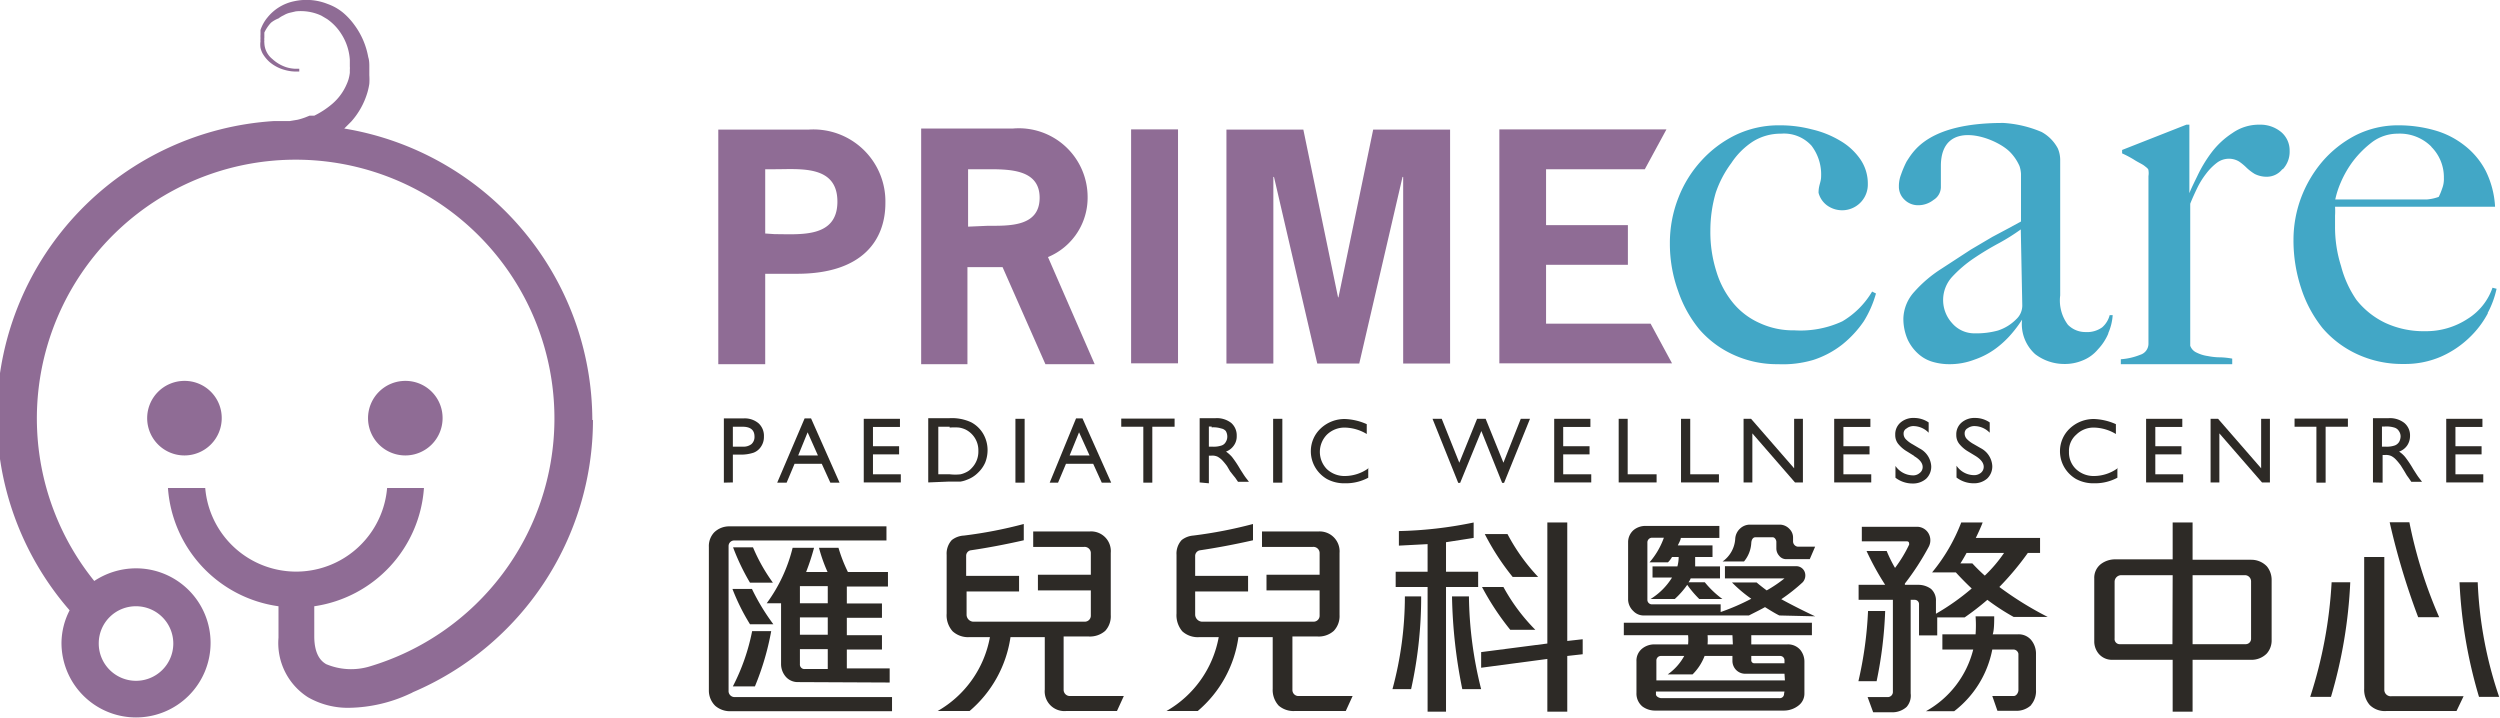
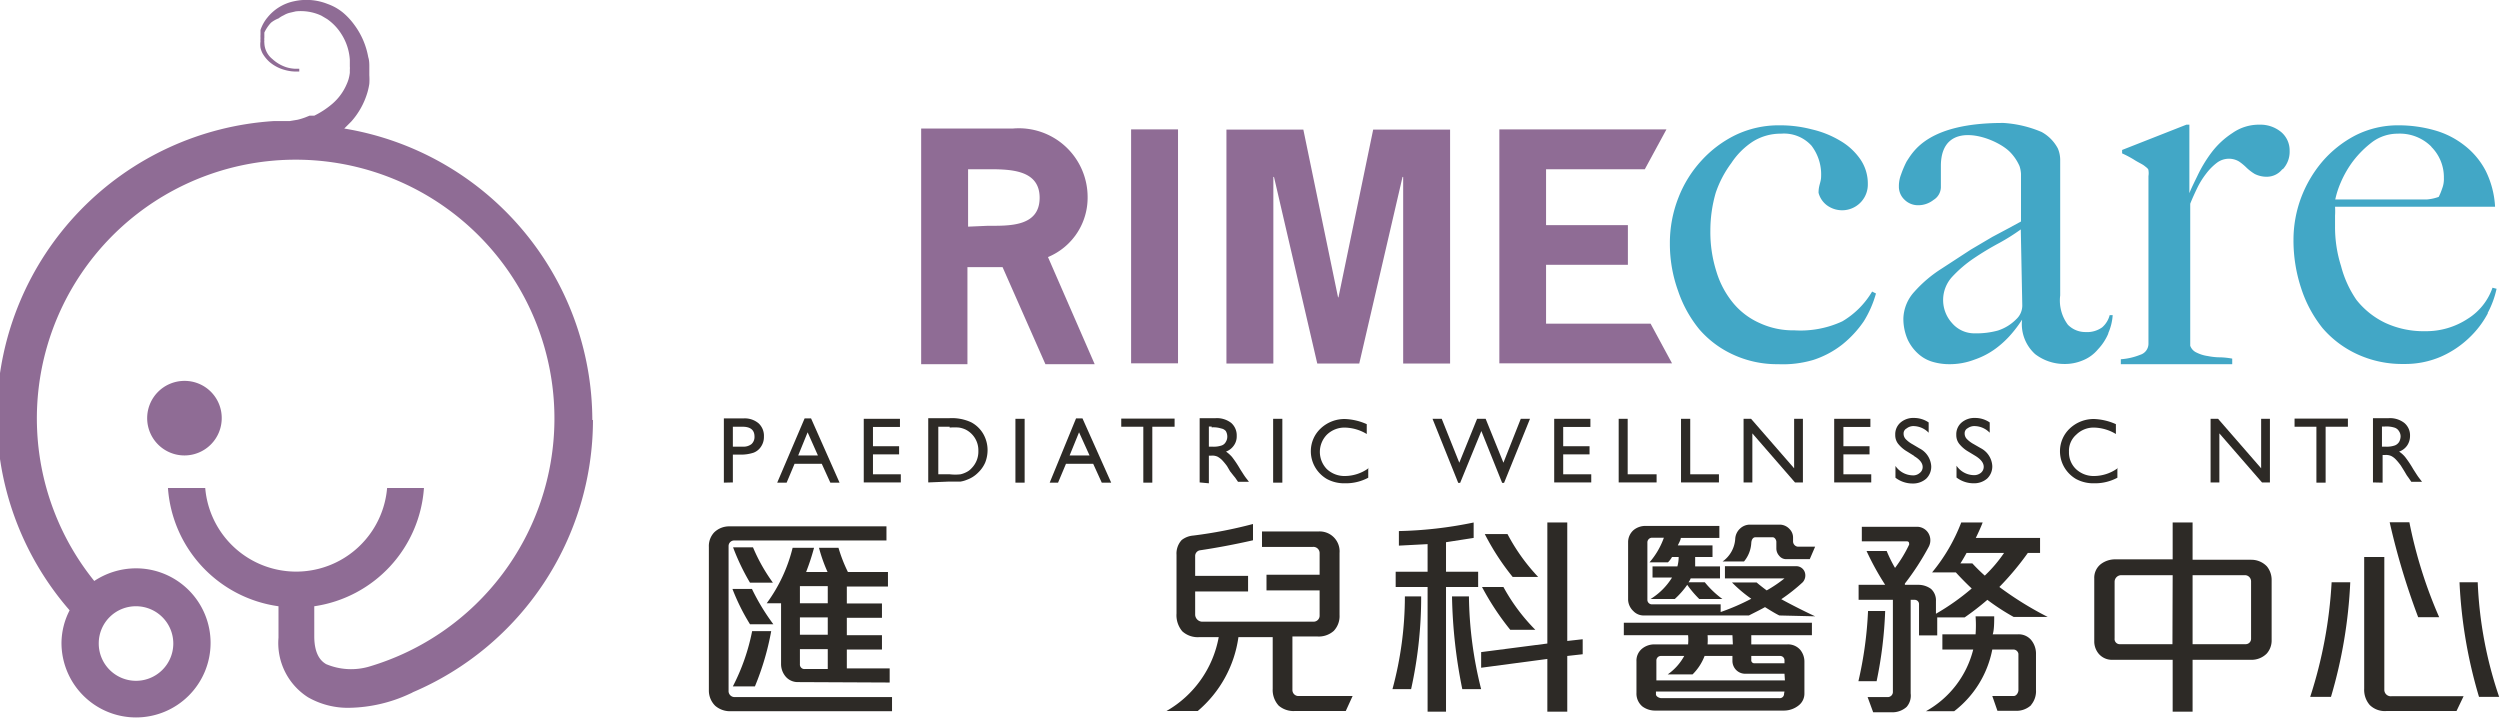
<svg xmlns="http://www.w3.org/2000/svg" viewBox="0 0 116.7 33.51">
  <defs>
    <style>.cls-1{fill:#8f6c95;}.cls-2{fill:#2d2a26;}.cls-3{fill:#42a7c6;}</style>
  </defs>
  <g id="圖層_2" data-name="圖層 2">
    <g id="milestone">
-       <path class="cls-1" d="M20.66,19.52a1.74,1.74,0,1,1-1.74-1.74,1.73,1.73,0,0,1,1.74,1.74" />
      <path class="cls-1" d="M10.35,19.52a1.74,1.74,0,1,1-1.74-1.74,1.73,1.73,0,0,1,1.74,1.74" />
      <path class="cls-1" d="M27.65,19.6A13.83,13.83,0,0,0,16.07,6l.33-.33a3.55,3.55,0,0,0,.75-1.35,3,3,0,0,0,.09-.41,2.91,2.91,0,0,0,0-.4V3.28c0-.07,0-.14,0-.2s0-.27-.05-.41a3.57,3.57,0,0,0-.65-1.51A3.18,3.18,0,0,0,16,.58a2.54,2.54,0,0,0-.34-.23,2.59,2.59,0,0,0-.38-.17A2.67,2.67,0,0,0,13.72.06a2.15,2.15,0,0,0-1.23.75,1.82,1.82,0,0,0-.33.59l0,.07h0v0l0,.07s0,0,0,.08a1,1,0,0,0,0,.16.76.76,0,0,0,0,.15,1,1,0,0,0,0,.3,1.08,1.08,0,0,0,.1.27,1.64,1.64,0,0,0,.33.4,1.83,1.83,0,0,0,.72.37,1.91,1.91,0,0,0,.52.07l.14,0h0l0-.13h-.17a1.63,1.63,0,0,1-.46-.08,1.78,1.78,0,0,1-.62-.37A1,1,0,0,1,12.34,2a.49.49,0,0,1,0-.12.43.43,0,0,1,0-.12V1.7l0-.06V1.58h0l0-.06a1.77,1.77,0,0,1,.31-.46A1.3,1.3,0,0,1,13,.86a1.28,1.28,0,0,1,.25-.15A1,1,0,0,1,13.51.6l.3-.07A2.28,2.28,0,0,1,15,.73l.27.16a2.43,2.43,0,0,1,.25.2,2.37,2.37,0,0,1,.41.49,2.52,2.52,0,0,1,.4,1.21c0,.1,0,.21,0,.31a.86.86,0,0,1,0,.16V3.4a2,2,0,0,1-.06.3,2,2,0,0,1-.1.26,2.49,2.49,0,0,1-.65.88,4,4,0,0,1-.85.56l-.1,0-.12,0-.2.08a2.92,2.92,0,0,1-.36.11l-.36.06-.34,0-.31,0h-.07A13.8,13.8,0,0,0,3.25,28.49,3.37,3.37,0,0,0,2.87,30a3.48,3.48,0,1,0,3.48-3.47,3.53,3.53,0,0,0-1.95.59,12.08,12.08,0,1,1,12.82,4,3,3,0,0,1-2-.12c-.14-.09-.55-.33-.55-1.3V28.3a6,6,0,0,0,5.12-5.52H18.07a4.26,4.26,0,0,1-8.49,0H7.84A6,6,0,0,0,13,28.3v1.47a3,3,0,0,0,1.38,2.78,3.74,3.74,0,0,0,1.94.49,6.93,6.93,0,0,0,2.82-.66h0a.91.91,0,0,0,.14-.07,13.83,13.83,0,0,0,8.4-12.7M6.35,28.3A1.74,1.74,0,1,1,4.61,30,1.73,1.73,0,0,1,6.35,28.3" />
-       <path class="cls-1" d="M37.74,6.05a3.36,3.36,0,0,1,3.59,3.43c0,1.66-1,3.3-4.13,3.3H35.72V17H33.53V6.05Zm-1.57,4.88c1.19,0,2.92.19,2.92-1.52S37.36,7.9,36.17,7.9h-.45v3Z" />
      <path class="cls-1" d="M47.28,6a3.21,3.21,0,0,1,3.49,3.19A3,3,0,0,1,48.92,12l2.18,5H48.8l-2-4.53H45.16V17H43V6Zm-1.17,4.54c1,0,2.42.05,2.42-1.31S47.06,7.9,46,7.9h-.81v2.68Z" />
      <rect class="cls-1" x="52.8" y="6.04" width="2.19" height="10.92" />
      <polygon class="cls-1" points="64.1 6.05 67.69 6.05 67.69 16.97 65.5 16.97 65.5 8.26 65.47 8.26 63.45 16.97 61.49 16.97 59.47 8.26 59.44 8.26 59.44 16.97 57.25 16.97 57.25 6.05 60.84 6.05 62.46 13.88 62.48 13.88 64.1 6.05" />
      <polygon class="cls-1" points="76.78 7.9 72.17 7.9 72.17 10.51 75.99 10.51 75.99 12.36 72.17 12.36 72.17 15.11 77.05 15.11 78.05 16.96 69.99 16.96 69.99 6.04 77.79 6.04 76.78 7.9" />
      <path class="cls-2" d="M33.79,22.53v-3h.94a1,1,0,0,1,.68.23.79.79,0,0,1,.25.62.8.8,0,0,1-.13.46.72.72,0,0,1-.35.29,1.84,1.84,0,0,1-.65.09h-.32v1.3Zm.87-2.61h-.45v.93h.47a.6.6,0,0,0,.4-.12.45.45,0,0,0,.14-.35c0-.31-.19-.46-.56-.46" />
      <path class="cls-2" d="M37.56,19.53h.3l1.33,3h-.43l-.4-.88H37.09l-.37.88h-.44Zm.62,1.73-.48-1.08-.44,1.08Z" />
      <polygon class="cls-2" points="40.32 19.55 42.01 19.55 42.01 19.93 40.75 19.93 40.75 20.83 41.97 20.83 41.97 21.21 40.75 21.21 40.75 22.14 42.05 22.14 42.05 22.52 40.32 22.52 40.32 19.55" />
      <path class="cls-2" d="M43.33,22.52v-3h1a2.15,2.15,0,0,1,1,.19,1.42,1.42,0,0,1,.56.53,1.52,1.52,0,0,1,.21.78,1.6,1.6,0,0,1-.11.57,1.45,1.45,0,0,1-.34.48,1.38,1.38,0,0,1-.5.32,1.34,1.34,0,0,1-.31.09l-.54,0Zm1-2.6h-.53v2.22h.54a2.17,2.17,0,0,0,.5,0,1.18,1.18,0,0,0,.29-.11.76.76,0,0,0,.22-.17,1.1,1.1,0,0,0,.32-.81,1.08,1.08,0,0,0-.6-1,1.2,1.2,0,0,0-.29-.09,2.41,2.41,0,0,0-.45,0" />
      <rect class="cls-2" x="47.4" y="19.55" width="0.43" height="2.98" />
      <path class="cls-2" d="M50.23,19.53h.3l1.34,3h-.44l-.4-.88H49.76l-.37.88H49Zm.63,1.73-.49-1.08-.44,1.08Z" />
      <polygon class="cls-2" points="52.34 19.54 54.83 19.54 54.83 19.92 53.79 19.92 53.79 22.53 53.37 22.53 53.37 19.92 52.34 19.92 52.34 19.54" />
      <path class="cls-2" d="M56,22.52v-3h.75a1.09,1.09,0,0,1,.72.22.77.77,0,0,1,.26.61.72.72,0,0,1-.13.44.77.77,0,0,1-.37.29,1.58,1.58,0,0,1,.28.25,5,5,0,0,1,.38.57c.11.17.19.3.25.38l.16.21h-.51l-.13-.19,0,0-.09-.11L57.42,22l-.14-.24a2.84,2.84,0,0,0-.24-.29,1,1,0,0,0-.2-.15.58.58,0,0,0-.3-.05h-.11v1.29Zm.56-2.61h-.13v.94h.16a1.14,1.14,0,0,0,.45-.06.35.35,0,0,0,.18-.16.46.46,0,0,0,.07-.26.52.52,0,0,0-.07-.25A.37.37,0,0,0,57,20a1.16,1.16,0,0,0-.44-.05" />
      <rect class="cls-2" x="59.43" y="19.55" width="0.43" height="2.98" />
      <path class="cls-2" d="M63.87,21.83v.47a2.21,2.21,0,0,1-1.08.26,1.7,1.7,0,0,1-.85-.2,1.53,1.53,0,0,1-.55-.55,1.48,1.48,0,0,1-.2-.77A1.45,1.45,0,0,1,61.65,20a1.62,1.62,0,0,1,1.15-.44,2.72,2.72,0,0,1,1,.24v.46a2.05,2.05,0,0,0-1-.3,1.18,1.18,0,0,0-.86.33,1.15,1.15,0,0,0,0,1.61,1.2,1.2,0,0,0,.85.32,1.9,1.9,0,0,0,1.06-.34" />
      <polygon class="cls-2" points="70.99 19.55 71.42 19.55 70.21 22.54 70.12 22.54 69.15 20.12 68.16 22.54 68.07 22.54 66.87 19.55 67.3 19.55 68.12 21.6 68.95 19.55 69.35 19.55 70.18 21.6 70.99 19.55" />
      <polygon class="cls-2" points="72.55 19.55 74.24 19.55 74.24 19.93 72.97 19.93 72.97 20.83 74.2 20.83 74.2 21.21 72.97 21.21 72.97 22.14 74.28 22.14 74.28 22.52 72.55 22.52 72.55 19.55" />
      <polygon class="cls-2" points="75.56 19.55 75.98 19.55 75.98 22.14 77.33 22.14 77.33 22.52 75.56 22.52 75.56 19.55" />
      <polygon class="cls-2" points="78.47 19.55 78.9 19.55 78.9 22.14 80.24 22.14 80.24 22.52 78.47 22.52 78.47 19.55" />
      <polygon class="cls-2" points="83.75 19.55 84.16 19.55 84.16 22.52 83.79 22.52 81.8 20.23 81.8 22.52 81.39 22.52 81.39 19.55 81.74 19.55 83.75 21.86 83.75 19.55" />
      <polygon class="cls-2" points="85.62 19.55 87.31 19.55 87.31 19.93 86.05 19.93 86.05 20.83 87.27 20.83 87.27 21.21 86.05 21.21 86.05 22.14 87.35 22.14 87.35 22.52 85.62 22.52 85.62 19.55" />
      <path class="cls-2" d="M89.35,21.28l-.32-.2a1.51,1.51,0,0,1-.43-.37.65.65,0,0,1-.13-.41.72.72,0,0,1,.24-.57.91.91,0,0,1,.64-.22,1.21,1.21,0,0,1,.68.21v.48a1,1,0,0,0-.69-.31A.51.51,0,0,0,89,20a.26.26,0,0,0-.14.24.37.37,0,0,0,.1.26,1.32,1.32,0,0,0,.32.24l.32.19a1,1,0,0,1,.55.83.78.78,0,0,1-.24.59.93.93,0,0,1-.63.22,1.31,1.31,0,0,1-.8-.27v-.55a1,1,0,0,0,.8.44.46.46,0,0,0,.33-.11.34.34,0,0,0,.14-.28c0-.18-.13-.35-.4-.51" />
      <path class="cls-2" d="M92.21,21.28l-.33-.2a1.51,1.51,0,0,1-.43-.37.65.65,0,0,1-.13-.41.72.72,0,0,1,.24-.57.92.92,0,0,1,.64-.22,1.19,1.19,0,0,1,.68.21v.48a1,1,0,0,0-.69-.31.53.53,0,0,0-.34.1.26.26,0,0,0-.14.24.37.37,0,0,0,.1.26,1.32,1.32,0,0,0,.32.24l.33.19a1,1,0,0,1,.54.83.78.78,0,0,1-.24.59.93.93,0,0,1-.63.22,1.31,1.31,0,0,1-.8-.27v-.55a1,1,0,0,0,.8.44.5.5,0,0,0,.34-.11.36.36,0,0,0,.13-.28q0-.27-.39-.51" />
      <path class="cls-2" d="M98.84,21.83v.47a2.21,2.21,0,0,1-1.08.26,1.7,1.7,0,0,1-.85-.2,1.53,1.53,0,0,1-.55-.55,1.48,1.48,0,0,1-.2-.77A1.45,1.45,0,0,1,96.62,20a1.62,1.62,0,0,1,1.15-.44,2.72,2.72,0,0,1,1,.24v.46a2.05,2.05,0,0,0-1-.3,1.15,1.15,0,0,0-.85.33,1,1,0,0,0-.34.8,1.07,1.07,0,0,0,.33.81,1.2,1.2,0,0,0,.85.32,1.9,1.9,0,0,0,1.06-.34" />
-       <polygon class="cls-2" points="100.18 19.55 101.87 19.55 101.87 19.93 100.61 19.93 100.61 20.83 101.83 20.83 101.83 21.21 100.61 21.21 100.61 22.14 101.91 22.14 101.91 22.52 100.18 22.52 100.18 19.55" />
      <polygon class="cls-2" points="105.55 19.55 105.96 19.55 105.96 22.52 105.59 22.52 103.6 20.23 103.6 22.52 103.19 22.52 103.19 19.55 103.54 19.55 105.55 21.86 105.55 19.55" />
      <polygon class="cls-2" points="107.11 19.54 109.6 19.54 109.6 19.92 108.56 19.92 108.56 22.53 108.13 22.53 108.13 19.92 107.11 19.92 107.11 19.54" />
      <path class="cls-2" d="M110.77,22.52v-3h.74a1.09,1.09,0,0,1,.72.22.75.75,0,0,1,.27.61.79.79,0,0,1-.13.44.75.75,0,0,1-.38.29,1.29,1.29,0,0,1,.28.25,5,5,0,0,1,.38.57c.11.17.19.3.25.38l.16.21h-.5l-.13-.19,0,0-.08-.11-.13-.22-.15-.24a2.84,2.84,0,0,0-.24-.29.8.8,0,0,0-.2-.15.58.58,0,0,0-.3-.05h-.11v1.29Zm.55-2.61h-.13v.94h.16a1.14,1.14,0,0,0,.45-.06.42.42,0,0,0,.19-.16.56.56,0,0,0,.07-.26.44.44,0,0,0-.08-.25.37.37,0,0,0-.21-.16,1.25,1.25,0,0,0-.45-.05" />
-       <polygon class="cls-2" points="114.19 19.55 115.88 19.55 115.88 19.93 114.62 19.93 114.62 20.83 115.84 20.83 115.84 21.21 114.62 21.21 114.62 22.14 115.92 22.14 115.92 22.52 114.19 22.52 114.19 19.55" />
      <path class="cls-3" d="M87,15a5,5,0,0,1-1,1.08,4.38,4.38,0,0,1-1.35.72A5,5,0,0,1,83,17a4.87,4.87,0,0,1-2.06-.43,4.63,4.63,0,0,1-1.61-1.19,5.7,5.7,0,0,1-1-1.81,6.45,6.45,0,0,1-.38-2.21,5.77,5.77,0,0,1,.39-2.11,5.49,5.49,0,0,1,1.09-1.76A5.29,5.29,0,0,1,81,6.31a4.66,4.66,0,0,1,2.08-.46,5.82,5.82,0,0,1,1.5.19,4.56,4.56,0,0,1,1.32.53,2.92,2.92,0,0,1,.93.85,2,2,0,0,1,.36,1.17,1.2,1.2,0,0,1-1.9,1A1.06,1.06,0,0,1,84.89,9c0-.37.12-.48.12-.78a2.21,2.21,0,0,0-.45-1.42,1.73,1.73,0,0,0-1.42-.56,2.44,2.44,0,0,0-1.32.37,3.48,3.48,0,0,0-1,1A5,5,0,0,0,80.09,9a6.31,6.31,0,0,0-.25,1.77,6.06,6.06,0,0,0,.28,1.9,4.21,4.21,0,0,0,.78,1.47,3.38,3.38,0,0,0,1.24.94,3.7,3.7,0,0,0,1.62.34A4.64,4.64,0,0,0,86,15a3.93,3.93,0,0,0,1.39-1.39l.18.09A5,5,0,0,1,87,15" />
      <path class="cls-3" d="M98.42,15.56a2.49,2.49,0,0,1-.49.75,1.76,1.76,0,0,1-.7.51,2.14,2.14,0,0,1-.89.17A2.23,2.23,0,0,1,95,16.53a1.89,1.89,0,0,1-.61-1.61l0,0a5.55,5.55,0,0,1-.49.66,4.45,4.45,0,0,1-.74.69,3.65,3.65,0,0,1-1,.52A3.21,3.21,0,0,1,91,17a2.76,2.76,0,0,1-.75-.1,1.72,1.72,0,0,1-.69-.37,2.06,2.06,0,0,1-.51-.68,2.41,2.41,0,0,1-.2-1,1.93,1.93,0,0,1,.52-1.24,6,6,0,0,1,1.28-1.08L92,11.65l1-.59.77-.41.57-.31,0-2.23a1.4,1.4,0,0,0-.07-.36,2.2,2.2,0,0,0-.42-.63c-.66-.71-3.25-1.66-3.25.63v1a.71.71,0,0,1-.34.58,1.15,1.15,0,0,1-.73.25.89.89,0,0,1-.63-.26.83.83,0,0,1-.26-.61,1.5,1.5,0,0,1,.1-.56A4.69,4.69,0,0,1,89,7.54c.31-.47,1-1.81,4.53-1.8a5.39,5.39,0,0,1,1.77.42,1.87,1.87,0,0,1,.76.77,1.38,1.38,0,0,1,.11.57c0,.26,0,.53,0,.79,0,.55,0,1.05,0,1.5s0,.87,0,1.29,0,.84,0,1.27,0,.92,0,1.44a1.89,1.89,0,0,0,.36,1.37,1.14,1.14,0,0,0,.82.34,1.21,1.21,0,0,0,.78-.22,1.13,1.13,0,0,0,.35-.57h.14a2.47,2.47,0,0,1-.21.85m-4.08-4.85a9.76,9.76,0,0,1-1,.63,13.39,13.39,0,0,0-1.21.73,5.79,5.79,0,0,0-1,.86,1.6,1.6,0,0,0,0,2.15,1.37,1.37,0,0,0,1.08.48,3.75,3.75,0,0,0,1.06-.13,2.12,2.12,0,0,0,.86-.53.87.87,0,0,0,.28-.65Z" />
      <path class="cls-3" d="M106.53,7.91a.92.92,0,0,1-.69.34,1.23,1.23,0,0,1-.59-.13,2.24,2.24,0,0,1-.38-.29,2.45,2.45,0,0,0-.35-.29.9.9,0,0,0-.5-.13.93.93,0,0,0-.55.2,2.59,2.59,0,0,0-.49.5,3.74,3.74,0,0,0-.42.68c-.12.25-.23.49-.32.72v6.63a.55.55,0,0,0,.3.32,1.67,1.67,0,0,0,.52.16,2.91,2.91,0,0,0,.6.06,3.69,3.69,0,0,1,.54.06V17H99v-.23a3,3,0,0,0,.91-.21.54.54,0,0,0,.38-.53V8.22a.85.85,0,0,0,0-.27c0-.07-.09-.13-.19-.21s-.31-.17-.49-.29a4.86,4.86,0,0,0-.55-.29V7l3-1.18h.14l0,3.2h0c.07-.19.2-.45.37-.8a6.3,6.3,0,0,1,.64-1.07,3.86,3.86,0,0,1,1-.94,2.15,2.15,0,0,1,1.27-.39,1.52,1.52,0,0,1,1,.34,1.12,1.12,0,0,1,.4.88,1.2,1.2,0,0,1-.3.84" />
      <path class="cls-3" d="M116.14,14.61a4.4,4.4,0,0,1-.88,1.16,4.55,4.55,0,0,1-1.32.88,4.19,4.19,0,0,1-1.72.34,5,5,0,0,1-2.15-.44,4.76,4.76,0,0,1-1.65-1.23,5.84,5.84,0,0,1-1-1.86,7.1,7.1,0,0,1-.36-2.27,5.64,5.64,0,0,1,.34-1.92,5.74,5.74,0,0,1,1-1.72,5.21,5.21,0,0,1,1.55-1.23,4.39,4.39,0,0,1,2-.47,6.16,6.16,0,0,1,1.69.23,4,4,0,0,1,1.39.7,3.6,3.6,0,0,1,1,1.19,4.28,4.28,0,0,1,.44,1.68H109a3.44,3.44,0,0,1,0,.42c0,.16,0,.33,0,.5a6,6,0,0,0,.28,1.85A5,5,0,0,0,110,14a3.81,3.81,0,0,0,1.34,1.07,4.25,4.25,0,0,0,1.87.39,3.53,3.53,0,0,0,2-.59,2.77,2.77,0,0,0,1.14-1.44l.19.05a4.35,4.35,0,0,1-.42,1.14M113.5,6.85a2.08,2.08,0,0,0-1.58-.61,2,2,0,0,0-1.17.38,4.74,4.74,0,0,0-.9.89,4.81,4.81,0,0,0-.58,1,4.17,4.17,0,0,0-.26.8H110l.82,0,.84,0h1l.64,0a2.14,2.14,0,0,0,.54-.12A2.72,2.72,0,0,0,114,8.8a1.21,1.21,0,0,0,.08-.49,2,2,0,0,0-.59-1.46" />
      <path class="cls-2" d="M34.08,33.2a1.06,1.06,0,0,1-.69-.25,1,1,0,0,1-.3-.71V25.53a.93.93,0,0,1,.25-.68,1,1,0,0,1,.71-.28h7.33v.66H34.29a.26.26,0,0,0-.28.25v6.76a.28.28,0,0,0,.28.3h7.35v.66Zm.93-6a10.4,10.4,0,0,1-.79-1.65h.93a8.19,8.19,0,0,0,.93,1.65Zm0,1.94a9.75,9.75,0,0,1-.82-1.65h.91a10.12,10.12,0,0,0,1,1.65Zm.2,2.9h-1a9.64,9.64,0,0,0,.9-2.58H36a12.57,12.57,0,0,1-.76,2.58m2-.2a.74.74,0,0,1-.56-.25.91.91,0,0,1-.22-.58V28.16h-.67A7.3,7.3,0,0,0,37,25.57H38a10.66,10.66,0,0,1-.37,1.13h1a7.21,7.21,0,0,1-.4-1.13h.91a7,7,0,0,0,.44,1.13h1.87v.68H39.53v.79h1.64v.67H39.53v.81h1.64v.67H39.53v.88h2v.66Zm1.4-4.48h-1.3v.8h1.3Zm0,1.46h-1.3v.81h1.3Zm0,1.48h-1.3V31a.21.21,0,0,0,.23.23h1.07Z" />
-       <path class="cls-2" d="M52.14,33.19H49.77a.92.92,0,0,1-1-1V29.74h-1.6a5.58,5.58,0,0,1-1.91,3.45H43.77a5,5,0,0,0,2.44-3.45h-.94a1.07,1.07,0,0,1-.8-.27,1.12,1.12,0,0,1-.28-.83V25.9a.93.93,0,0,1,.24-.69A1,1,0,0,1,45,25a20.54,20.54,0,0,0,2.79-.54v.76c-.83.19-1.73.36-2.49.47a.26.26,0,0,0-.2.25v.94h2.47v.73H45.12V28.7a.33.33,0,0,0,.3.32h5.22a.28.28,0,0,0,.28-.27V27.56H48.45v-.73h2.47v-1a.29.29,0,0,0-.32-.3H48.23v-.72h2.62a.92.92,0,0,1,1,1v2.9a1,1,0,0,1-.26.74,1.08,1.08,0,0,1-.79.26H49.65V32.2a.29.29,0,0,0,.31.29h2.5Z" />
      <path class="cls-2" d="M62.82,33.19H60.44a1.06,1.06,0,0,1-.75-.25,1.08,1.08,0,0,1-.28-.79V29.74h-1.6a5.51,5.51,0,0,1-1.9,3.45H54.45a5,5,0,0,0,2.44-3.45H56a1.07,1.07,0,0,1-.81-.27,1.16,1.16,0,0,1-.27-.83V25.9a.93.93,0,0,1,.24-.69A1,1,0,0,1,55.7,25a20.83,20.83,0,0,0,2.79-.54v.76c-.83.19-1.74.36-2.49.47a.27.27,0,0,0-.21.25v.94h2.47v.73H55.79V28.7a.34.34,0,0,0,.31.32h5.22a.28.28,0,0,0,.28-.27V27.56H59.12v-.73H61.6v-1a.29.29,0,0,0-.32-.3H58.91v-.72h2.62a.93.93,0,0,1,1,1v2.9a1,1,0,0,1-.27.74,1.05,1.05,0,0,1-.78.26H60.33V32.2a.28.28,0,0,0,.3.29h2.51Z" />
      <path class="cls-2" d="M65.89,32.17H65a16.58,16.58,0,0,0,.58-4.33h.76a19.81,19.81,0,0,1-.47,4.33M67.5,27.4v5.82h-.86V27.4H65.15v-.71h1.49V25.4l-1.34.07v-.68a18.93,18.93,0,0,0,3.49-.4v.72l-1.29.2v1.38H69v.71Zm.76,4.77a23.59,23.59,0,0,1-.48-4.33h.79a18.46,18.46,0,0,0,.57,4.33Zm4.9-1.55v2.6h-.93V30.76l-3.09.41v-.73l3.09-.4V24.39h.93v5.53l.72-.08v.7ZM70.5,29.4a12.36,12.36,0,0,1-1.32-2h1a8.82,8.82,0,0,0,1.49,2Zm.11-2.47a11.47,11.47,0,0,1-1.3-2h1.06a9,9,0,0,0,1.43,2Z" />
      <path class="cls-2" d="M81.75,29.65v.43h1.68a.75.75,0,0,1,.61.26.87.87,0,0,1,.19.57v1.45a.7.7,0,0,1-.27.57,1.11,1.11,0,0,1-.68.24h-6a1,1,0,0,1-.61-.19.78.78,0,0,1-.28-.63V30.87a.72.72,0,0,1,.25-.58.9.9,0,0,1,.59-.21h1.57a2.29,2.29,0,0,0,0-.43h-3v-.58h8.78v.58Zm1.31-.92c-.19-.09-.46-.26-.67-.39-.19.11-.54.28-.75.39h-4.9a.66.66,0,0,1-.5-.21A.76.76,0,0,1,76,28V25.31a.75.75,0,0,1,.26-.57.87.87,0,0,1,.55-.19h3.45v.56H78.46c0,.09-.1.26-.14.35h1.62V26h-.81c0,.1,0,.32,0,.44h1.16V27H78.92a.66.66,0,0,1-.1.18h.76a4.38,4.38,0,0,0,.82.78H79.32a4.9,4.9,0,0,1-.56-.66,4,4,0,0,1-.58.66H77.05a3.06,3.06,0,0,0,1-1h-.91v-.52H78.3a1.61,1.61,0,0,0,.06-.44h-.31a1.1,1.1,0,0,1-.19.25H77a3.61,3.61,0,0,0,.67-1.15h-.55a.22.22,0,0,0-.22.23V28a.21.21,0,0,0,.19.21h3.23v.36a10.48,10.48,0,0,0,1.43-.62,6.36,6.36,0,0,1-.9-.76H82c.09.08.33.27.47.37a6.36,6.36,0,0,0,.83-.56H80.52v-.57h3.33a.42.42,0,0,1,.39.26.47.47,0,0,1-.09.49,8.16,8.16,0,0,1-1,.79c.49.27,1.11.58,1.58.8Zm.24,2.72H81.48a.59.59,0,0,1-.46-.2.61.61,0,0,1-.15-.38v-.25h-1.3a2.41,2.41,0,0,1-.56.86H77.85a2.54,2.54,0,0,0,.77-.86H77.54a.21.21,0,0,0-.22.21v.93h6Zm0,.83h-6v.13c0,.11.17.18.25.18h5.51a.2.2,0,0,0,.22-.21Zm-2.43-2.63H79.71a3,3,0,0,1,0,.43h1.18Zm3.61-3.55H83.34a.41.41,0,0,1-.29-.16.51.51,0,0,1-.13-.33v-.32c0-.08-.07-.21-.17-.21h-.81c-.11,0-.18.11-.19.26a1.47,1.47,0,0,1-.34.87h-1A1.4,1.4,0,0,0,81,25.16a.7.7,0,0,1,.22-.48.67.67,0,0,1,.47-.19H83.1a.63.63,0,0,1,.44.21.56.56,0,0,1,.16.4v.18a.25.25,0,0,0,.23.24h.8ZM83.3,30.82a.2.2,0,0,0-.2-.2H81.75v.18a.14.14,0,0,0,.16.16H83.3Z" />
      <path class="cls-2" d="M94,28.8A10.39,10.39,0,0,1,92.77,28a12.43,12.43,0,0,1-1.06.82H90.43v.84h-.85V28.19a.2.2,0,0,0-.19-.19h-.2v4.37A.8.8,0,0,1,89,33a1,1,0,0,1-.69.25h-.87l-.26-.71h.95a.24.24,0,0,0,.23-.26V28h-1.6v-.7H88a12.71,12.71,0,0,1-.87-1.58h.94a6.45,6.45,0,0,0,.39.79,6.19,6.19,0,0,0,.66-1.09c0-.07,0-.15-.11-.15h-2.1v-.68h2.57a.62.62,0,0,1,.55.32.65.65,0,0,1,0,.62,12.12,12.12,0,0,1-1.11,1.71l0,.06h.61a1,1,0,0,1,.61.19.72.72,0,0,1,.23.57v.59a11,11,0,0,0,1.67-1.18c-.21-.19-.58-.57-.74-.75H90.19a8.3,8.3,0,0,0,1.36-2.33h1c-.07.19-.22.52-.32.72h3v.7h-.57a13.34,13.34,0,0,1-1.33,1.59,15.58,15.58,0,0,0,2.26,1.4Zm-6.37,3h-.88a17.89,17.89,0,0,0,.45-3.28H88a19.35,19.35,0,0,1-.4,3.28m7.23,1.1a1,1,0,0,1-.75.28h-.84L93,32.49h1c.12,0,.22-.15.22-.28V30.52a.24.24,0,0,0-.22-.2H93a4.77,4.77,0,0,1-1.78,2.88H89.9a4.56,4.56,0,0,0,2.21-2.88H90.67v-.71h1.55a5.83,5.83,0,0,0,0-.84h.87c0,.22,0,.64-.07.84h1.18a.76.76,0,0,1,.61.26,1,1,0,0,1,.23.67V32.2a1,1,0,0,1-.24.72m-3-7.11c-.06.11-.2.36-.29.49h.56a7.86,7.86,0,0,0,.58.57,6.48,6.48,0,0,0,.9-1.06Z" />
      <path class="cls-2" d="M105.81,30.51a1,1,0,0,1-.74.29h-2.72v2.42h-.93V30.8H98.59a.81.81,0,0,1-.62-.28.9.9,0,0,1-.21-.55V27a.81.81,0,0,1,.31-.67,1.11,1.11,0,0,1,.68-.22h2.67V24.39h.93v1.74h2.75a1,1,0,0,1,.72.31,1,1,0,0,1,.22.64v2.79a.92.92,0,0,1-.23.64m-4.39-3.66H99a.31.31,0,0,0-.29.3V29.8a.24.24,0,0,0,.26.27h2.44Zm3.66.29a.29.29,0,0,0-.26-.29h-2.47v3.22h2.49a.25.25,0,0,0,.24-.25Z" />
      <path class="cls-2" d="M108.84,32.53h-1a21,21,0,0,0,1-5.35h.87a22.35,22.35,0,0,1-.9,5.35m5.86.66h-3.27a1,1,0,0,1-.78-.28,1.08,1.08,0,0,1-.26-.76V26h.94V32.2a.3.3,0,0,0,.33.3H115Zm-1.79-4.38a33.42,33.42,0,0,1-1.33-4.43h.92a21.45,21.45,0,0,0,1.39,4.43Zm2.84,3.72a22.22,22.22,0,0,1-.91-5.35h.85a18.84,18.84,0,0,0,1,5.35Z" />
    </g>
  </g>
</svg>